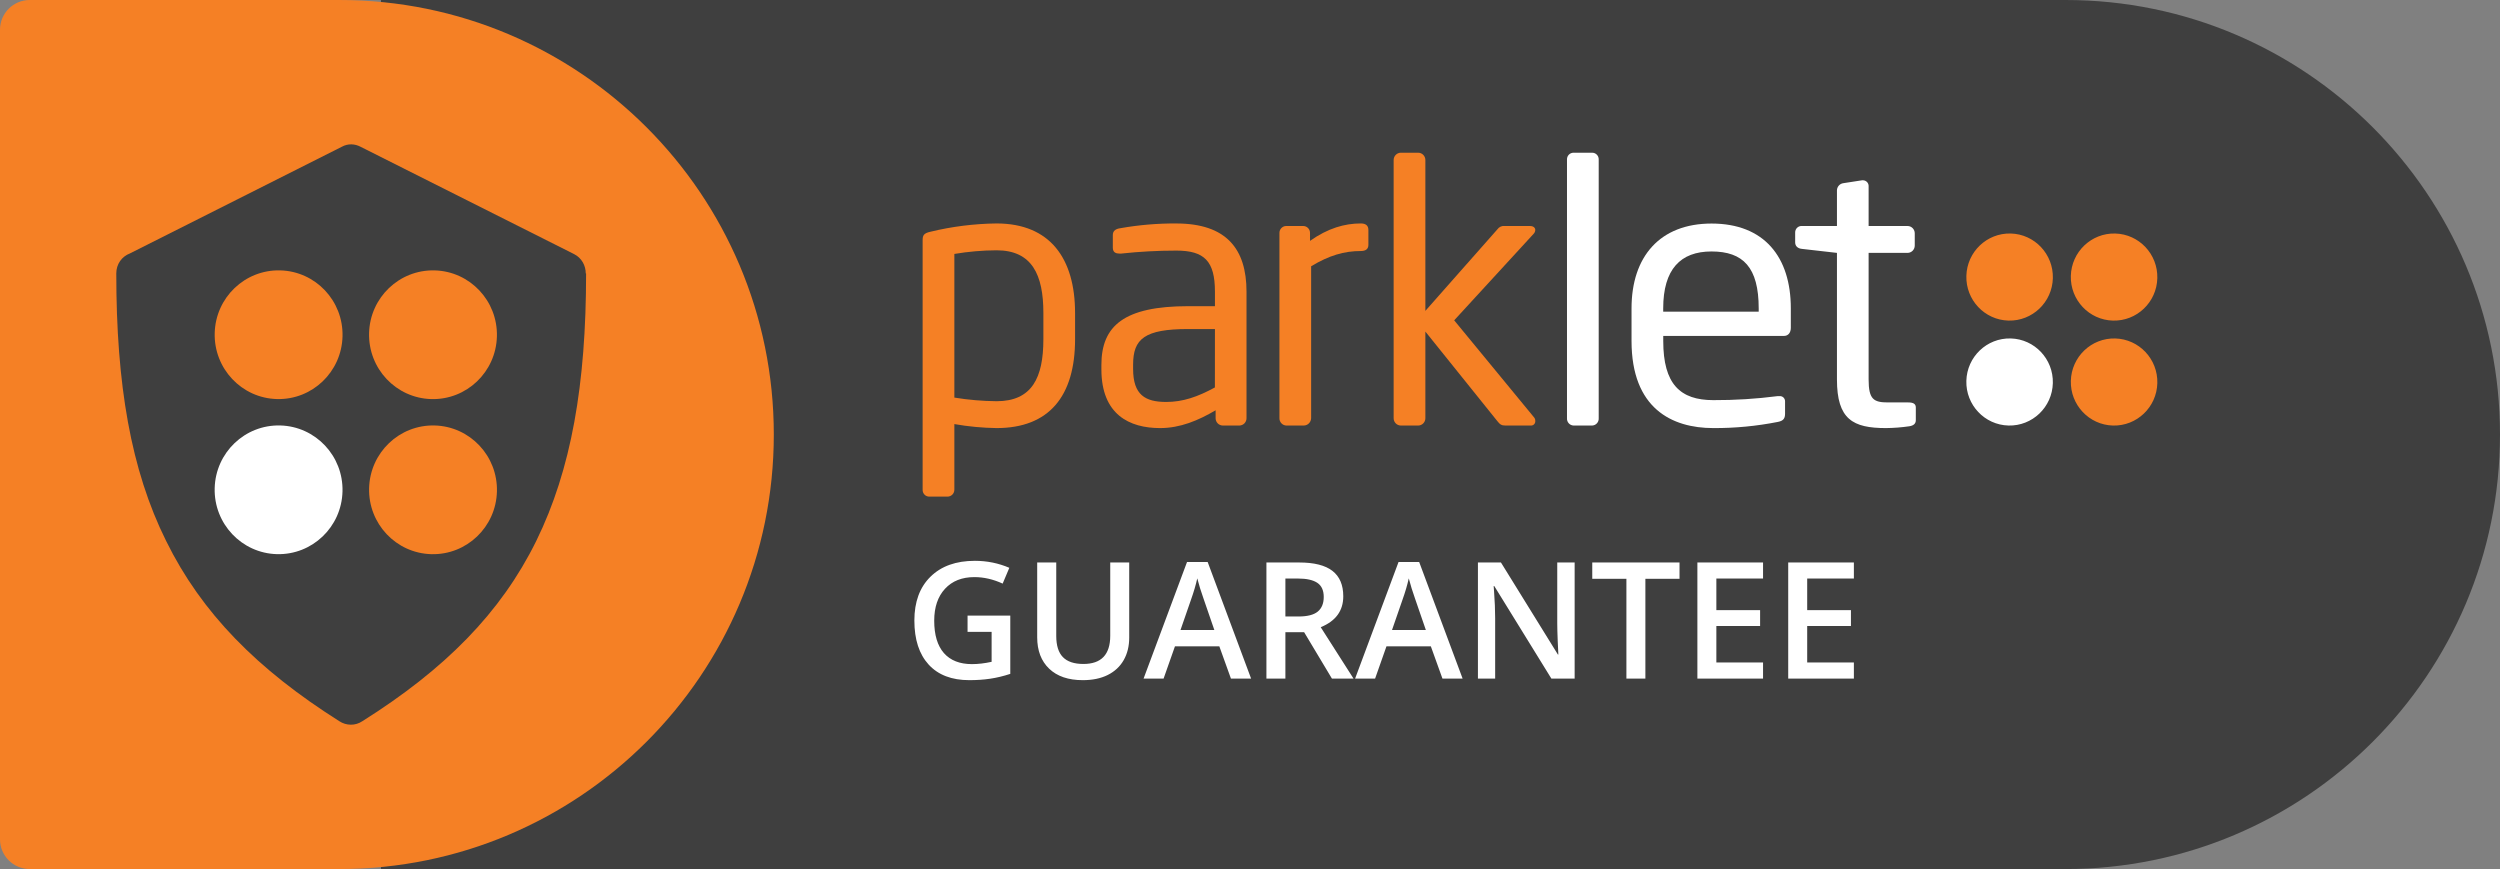
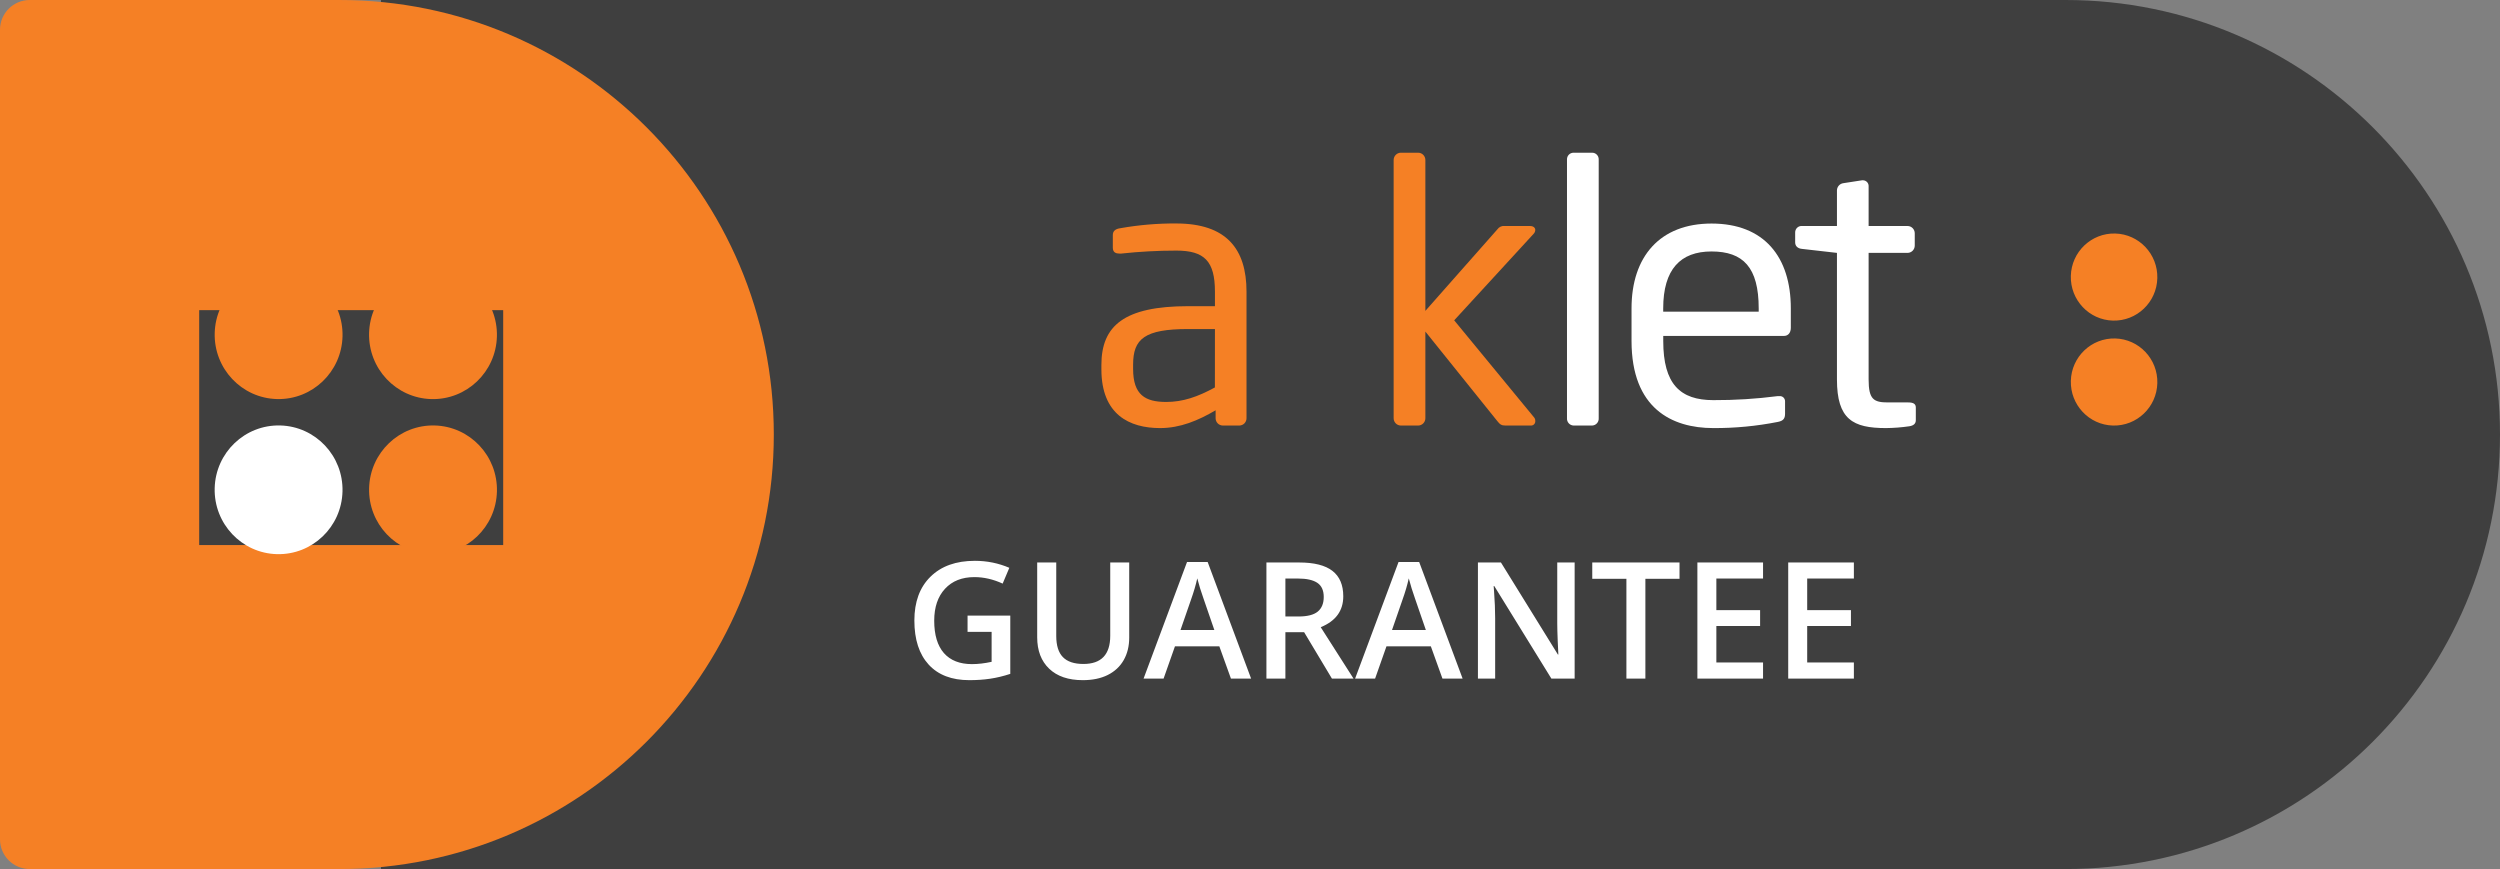
<svg xmlns="http://www.w3.org/2000/svg" width="210" height="73" viewBox="0 0 210 73" fill="none">
  <rect x="0" y="0" width="210" height="73" fill="#808080" stroke="none" />
-   <path d="M32 0H173.5C193.658 0 210 16.342 210 36.5C210 56.658 193.658 73 173.5 73H32V0Z" fill="#3F3F3F" />
+   <path d="M32 0H173.5C193.658 0 210 16.342 210 36.5C210 56.658 193.658 73 173.5 73H32Z" fill="#3F3F3F" />
  <path d="M81.275 51.711H84.864V56.606C84.277 56.798 83.712 56.933 83.17 57.013C82.632 57.093 82.049 57.133 81.422 57.133C79.946 57.133 78.808 56.698 78.007 55.826C77.207 54.95 76.807 53.716 76.807 52.125C76.807 50.555 77.258 49.328 78.161 48.443C79.064 47.554 80.306 47.109 81.889 47.109C82.907 47.109 83.872 47.305 84.784 47.696L84.223 49.023C83.432 48.659 82.641 48.477 81.849 48.477C80.809 48.477 79.986 48.803 79.381 49.457C78.777 50.111 78.474 51.004 78.474 52.138C78.474 53.33 78.746 54.237 79.288 54.859C79.835 55.477 80.62 55.786 81.642 55.786C82.158 55.786 82.709 55.722 83.296 55.593V53.078H81.275V51.711ZM94.854 47.249V53.559C94.854 54.279 94.699 54.91 94.388 55.453C94.081 55.991 93.634 56.406 93.047 56.7C92.465 56.989 91.766 57.133 90.953 57.133C89.743 57.133 88.803 56.813 88.132 56.173C87.46 55.533 87.124 54.652 87.124 53.532V47.249H88.725V53.419C88.725 54.223 88.912 54.817 89.285 55.199C89.659 55.582 90.232 55.773 91.006 55.773C92.509 55.773 93.26 54.984 93.26 53.405V47.249H94.854ZM103.398 57L102.424 54.292H98.696L97.742 57H96.061L99.71 47.209H101.444L105.092 57H103.398ZM102.004 52.918L101.09 50.264C101.023 50.086 100.93 49.806 100.81 49.424C100.694 49.041 100.614 48.761 100.57 48.583C100.45 49.13 100.274 49.728 100.043 50.377L99.163 52.918H102.004ZM107.973 51.785H109.08C109.823 51.785 110.361 51.647 110.694 51.371C111.028 51.095 111.194 50.686 111.194 50.144C111.194 49.593 111.014 49.197 110.654 48.957C110.294 48.717 109.751 48.597 109.027 48.597H107.973V51.785ZM107.973 53.105V57H106.379V47.249H109.133C110.392 47.249 111.323 47.485 111.928 47.956C112.533 48.428 112.835 49.139 112.835 50.09C112.835 51.304 112.204 52.169 110.941 52.685L113.695 57H111.881L109.547 53.105H107.973ZM121.165 57L120.191 54.292H116.463L115.509 57H113.829L117.477 47.209H119.211L122.859 57H121.165ZM119.771 52.918L118.857 50.264C118.791 50.086 118.697 49.806 118.577 49.424C118.462 49.041 118.382 48.761 118.337 48.583C118.217 49.13 118.042 49.728 117.81 50.377L116.93 52.918H119.771ZM132.27 57H130.315L125.52 49.23H125.467L125.5 49.664C125.562 50.491 125.593 51.247 125.593 51.931V57H124.146V47.249H126.08L130.862 54.979H130.902C130.893 54.877 130.876 54.506 130.849 53.865C130.822 53.221 130.809 52.718 130.809 52.358V47.249H132.27V57ZM138.212 57H136.618V48.617H133.75V47.249H141.08V48.617H138.212V57ZM148.096 57H142.58V47.249H148.096V48.597H144.174V51.251H147.849V52.585H144.174V55.646H148.096V57ZM155.726 57H150.21V47.249H155.726V48.597H151.804V51.251H155.479V52.585H151.804V55.646H155.726V57Z" fill="white" />
-   <path d="M83.708 35.959C82.52 35.941 81.336 35.829 80.166 35.623V41.138C80.166 41.291 80.105 41.438 79.998 41.547C79.89 41.655 79.744 41.716 79.592 41.716H78.046C77.973 41.715 77.9 41.699 77.832 41.67C77.764 41.64 77.703 41.597 77.653 41.543C77.602 41.489 77.562 41.426 77.536 41.356C77.51 41.286 77.498 41.212 77.501 41.138V20.172C77.501 19.775 77.593 19.594 78.138 19.471C79.963 19.027 81.831 18.792 83.708 18.77C88.218 18.77 90.306 21.726 90.306 26.297V28.492C90.306 33.276 88.128 35.959 83.708 35.959ZM87.644 26.297C87.644 23.098 86.705 21.025 83.708 21.025C82.521 21.031 81.336 21.134 80.166 21.331V33.398C81.337 33.589 82.521 33.69 83.708 33.702C86.674 33.702 87.644 31.753 87.644 28.492V26.297Z" fill="#F58025" />
  <path d="M104.111 35.745H102.718C102.558 35.744 102.404 35.68 102.29 35.566C102.177 35.451 102.112 35.296 102.112 35.135V34.464C100.658 35.317 99.146 35.959 97.451 35.959C94.877 35.959 92.517 34.83 92.517 31.022V30.656C92.517 27.363 94.429 25.719 99.811 25.719H102.055V24.5C102.055 21.939 101.173 21.05 98.813 21.05C97.265 21.05 95.719 21.134 94.18 21.3H94.022C93.75 21.3 93.477 21.208 93.477 20.813V19.746C93.477 19.409 93.689 19.226 94.114 19.169C95.662 18.894 97.233 18.761 98.805 18.772C103.013 18.772 104.707 20.905 104.707 24.502V35.136C104.706 35.296 104.643 35.449 104.532 35.563C104.42 35.676 104.269 35.742 104.111 35.745ZM102.055 27.639H99.811C96.149 27.639 95.181 28.461 95.181 30.625V30.991C95.181 33.184 96.21 33.764 97.966 33.764C99.358 33.764 100.599 33.338 102.051 32.545L102.055 27.639Z" fill="#F58025" />
-   <path d="M114.312 21.086C112.919 21.086 111.648 21.452 110.135 22.367V35.134C110.129 35.294 110.063 35.446 109.951 35.56C109.838 35.673 109.687 35.739 109.529 35.745H108.046C107.891 35.737 107.744 35.67 107.637 35.556C107.53 35.442 107.471 35.291 107.472 35.134V19.592C107.468 19.514 107.48 19.435 107.507 19.361C107.534 19.288 107.576 19.221 107.629 19.164C107.683 19.107 107.748 19.061 107.819 19.03C107.891 18.999 107.968 18.983 108.046 18.984H109.467C109.545 18.983 109.622 18.999 109.694 19.03C109.766 19.061 109.831 19.107 109.884 19.164C109.938 19.221 109.98 19.288 110.007 19.361C110.033 19.435 110.045 19.514 110.041 19.592V20.233C111.556 19.166 112.948 18.77 114.31 18.77C114.733 18.77 114.945 18.953 114.945 19.319V20.568C114.947 20.903 114.735 21.086 114.312 21.086Z" fill="#F58025" />
  <path d="M128.639 35.745H126.451C126.119 35.745 125.996 35.653 125.755 35.348L119.731 27.852V35.135C119.73 35.296 119.666 35.451 119.553 35.565C119.44 35.679 119.287 35.744 119.126 35.745H117.673C117.512 35.744 117.358 35.68 117.245 35.566C117.131 35.451 117.067 35.296 117.066 35.135V13.437C117.067 13.275 117.132 13.121 117.245 13.007C117.359 12.893 117.512 12.829 117.673 12.828H119.126C119.286 12.829 119.44 12.893 119.553 13.007C119.666 13.121 119.73 13.275 119.731 13.437V26.114L125.786 19.257C125.853 19.161 125.944 19.085 126.051 19.037C126.157 18.988 126.274 18.97 126.39 18.984H128.509C128.811 18.984 128.963 19.136 128.963 19.319C128.958 19.446 128.904 19.567 128.811 19.654L122.152 26.907L128.873 35.075C128.934 35.152 128.966 35.249 128.963 35.348C128.968 35.396 128.965 35.444 128.951 35.49C128.938 35.536 128.916 35.579 128.885 35.616C128.855 35.653 128.818 35.684 128.775 35.706C128.733 35.728 128.687 35.741 128.639 35.745Z" fill="#F58025" />
  <path d="M133.746 35.745H132.172C132.096 35.741 132.022 35.722 131.954 35.69C131.885 35.657 131.824 35.611 131.773 35.554C131.722 35.497 131.683 35.431 131.658 35.359C131.633 35.287 131.623 35.211 131.627 35.135V13.406C131.624 13.331 131.635 13.257 131.661 13.187C131.687 13.118 131.726 13.054 131.777 13C131.828 12.946 131.889 12.903 131.957 12.873C132.025 12.844 132.098 12.828 132.172 12.828H133.746C133.82 12.828 133.893 12.844 133.961 12.873C134.029 12.903 134.09 12.946 134.141 13C134.192 13.054 134.231 13.118 134.257 13.187C134.283 13.257 134.294 13.331 134.291 13.406V35.135C134.296 35.211 134.285 35.287 134.26 35.359C134.235 35.431 134.196 35.497 134.145 35.554C134.094 35.611 134.033 35.657 133.965 35.69C133.896 35.722 133.822 35.741 133.746 35.745Z" fill="white" />
  <path d="M149.85 28.218H139.713V28.644C139.713 32.271 141.136 33.611 143.921 33.611C145.722 33.618 147.522 33.506 149.308 33.276H149.461C149.522 33.268 149.583 33.273 149.641 33.291C149.699 33.309 149.753 33.339 149.799 33.379C149.844 33.419 149.881 33.469 149.906 33.525C149.932 33.58 149.945 33.641 149.945 33.702V34.74C149.945 35.134 149.823 35.348 149.339 35.441C147.554 35.794 145.739 35.967 143.921 35.959C140.44 35.959 137.049 34.312 137.049 28.642V25.902C137.049 21.543 139.441 18.778 143.77 18.778C148.19 18.778 150.429 21.581 150.429 25.902V27.546C150.425 27.943 150.213 28.218 149.85 28.218ZM147.731 25.908C147.731 22.463 146.43 21.123 143.766 21.123C141.163 21.123 139.709 22.615 139.709 25.908V26.181H147.731V25.908Z" fill="white" />
  <path d="M160.388 35.806C159.736 35.901 159.079 35.952 158.421 35.959C155.637 35.959 154.304 35.227 154.304 31.875V21.242L151.368 20.907C151.035 20.876 150.794 20.694 150.794 20.358V19.532C150.792 19.457 150.806 19.383 150.835 19.313C150.863 19.244 150.906 19.182 150.96 19.13C151.014 19.078 151.078 19.038 151.149 19.013C151.219 18.988 151.294 18.978 151.368 18.984H154.304V15.997C154.305 15.847 154.36 15.703 154.459 15.591C154.558 15.479 154.693 15.406 154.841 15.387L156.415 15.144H156.507C156.571 15.147 156.633 15.163 156.691 15.191C156.749 15.218 156.8 15.257 156.843 15.305C156.885 15.353 156.918 15.409 156.939 15.469C156.96 15.53 156.968 15.594 156.964 15.658V18.984H160.233C160.393 18.984 160.547 19.048 160.66 19.162C160.774 19.276 160.838 19.431 160.839 19.592V20.63C160.839 20.792 160.775 20.947 160.661 21.062C160.548 21.177 160.394 21.242 160.233 21.242H156.964V31.878C156.964 33.554 157.389 33.804 158.599 33.804H160.294C160.718 33.804 160.929 33.925 160.929 34.231V35.296C160.929 35.562 160.77 35.745 160.388 35.806Z" fill="white" />
-   <path d="M172.44 23.368C172.492 21.348 170.908 19.668 168.902 19.615C166.895 19.563 165.227 21.158 165.175 23.177C165.122 25.197 166.706 26.877 168.713 26.93C170.719 26.982 172.388 25.387 172.44 23.368Z" fill="#F58025" />
  <path d="M181.215 23.369C181.267 21.349 179.683 19.669 177.677 19.616C175.671 19.564 174.002 21.159 173.95 23.178C173.898 25.198 175.482 26.878 177.488 26.931C179.494 26.983 181.163 25.389 181.215 23.369Z" fill="#F58025" />
-   <path d="M172.439 32.182C172.491 30.163 170.907 28.483 168.901 28.43C166.894 28.378 165.226 29.973 165.174 31.992C165.121 34.012 166.705 35.692 168.712 35.745C170.718 35.797 172.387 34.202 172.439 32.182Z" fill="white" />
  <path d="M181.216 32.184C181.268 30.164 179.684 28.484 177.678 28.431C175.672 28.379 174.003 29.974 173.951 31.993C173.899 34.013 175.483 35.693 177.489 35.746C179.495 35.798 181.164 34.203 181.216 32.184Z" fill="#F58025" />
  <path d="M0 2.5C0 1.119 1.119 0 2.5 0H28.5C48.658 0 65 16.342 65 36.5C65 56.658 48.658 73 28.5 73H2.5C1.119 73 0 71.881 0 70.5V2.5Z" fill="#F58025" />
-   <path fill-rule="evenodd" clip-rule="evenodd" d="M13.954 45.438C16.927 51.483 21.604 56.221 28.504 60.581C29.081 60.959 29.832 60.987 30.438 60.581C37.367 56.221 42.072 51.483 45.046 45.438C47.99 39.45 49.232 32.271 49.232 22.97H49.203C49.203 22.302 48.857 21.662 48.221 21.343L30.294 12.332C29.803 12.071 29.226 12.042 28.706 12.332L10.922 21.284C10.229 21.546 9.768 22.185 9.768 22.97C9.768 32.271 10.98 39.45 13.954 45.438ZM22.903 35.904C22.21 35.207 22.21 34.073 22.903 33.376C23.625 32.678 24.751 32.678 25.444 33.376L28.879 36.834L35.461 30.207C36.154 29.51 37.28 29.51 37.973 30.207C38.695 30.905 38.695 32.038 38.002 32.765L30.149 40.671C29.427 41.368 28.302 41.368 27.609 40.671L22.903 35.904Z" fill="#3F3F3F" />
  <rect x="16.732" y="26.053" width="25.536" height="19.732" fill="#3F3F3F" />
  <path d="M28.772 28.257C28.849 25.272 26.508 22.79 23.543 22.712C20.578 22.634 18.112 24.991 18.035 27.976C17.958 30.961 20.299 33.444 23.264 33.521C26.229 33.599 28.695 31.242 28.772 28.257Z" fill="#F58025" />
  <path d="M41.74 28.259C41.817 25.274 39.476 22.791 36.511 22.713C33.546 22.636 31.08 24.992 31.003 27.977C30.926 30.962 33.267 33.445 36.232 33.523C39.197 33.6 41.663 31.244 41.74 28.259Z" fill="#F58025" />
  <path d="M28.77 41.284C28.847 38.299 26.506 35.817 23.541 35.739C20.576 35.661 18.11 38.018 18.033 41.003C17.956 43.988 20.297 46.471 23.262 46.548C26.227 46.626 28.693 44.269 28.77 41.284Z" fill="white" />
  <path d="M41.742 41.286C41.819 38.301 39.478 35.818 36.513 35.74C33.548 35.663 31.082 38.02 31.005 41.005C30.928 43.99 33.269 46.472 36.234 46.55C39.199 46.628 41.665 44.271 41.742 41.286Z" fill="#F58025" />
</svg>